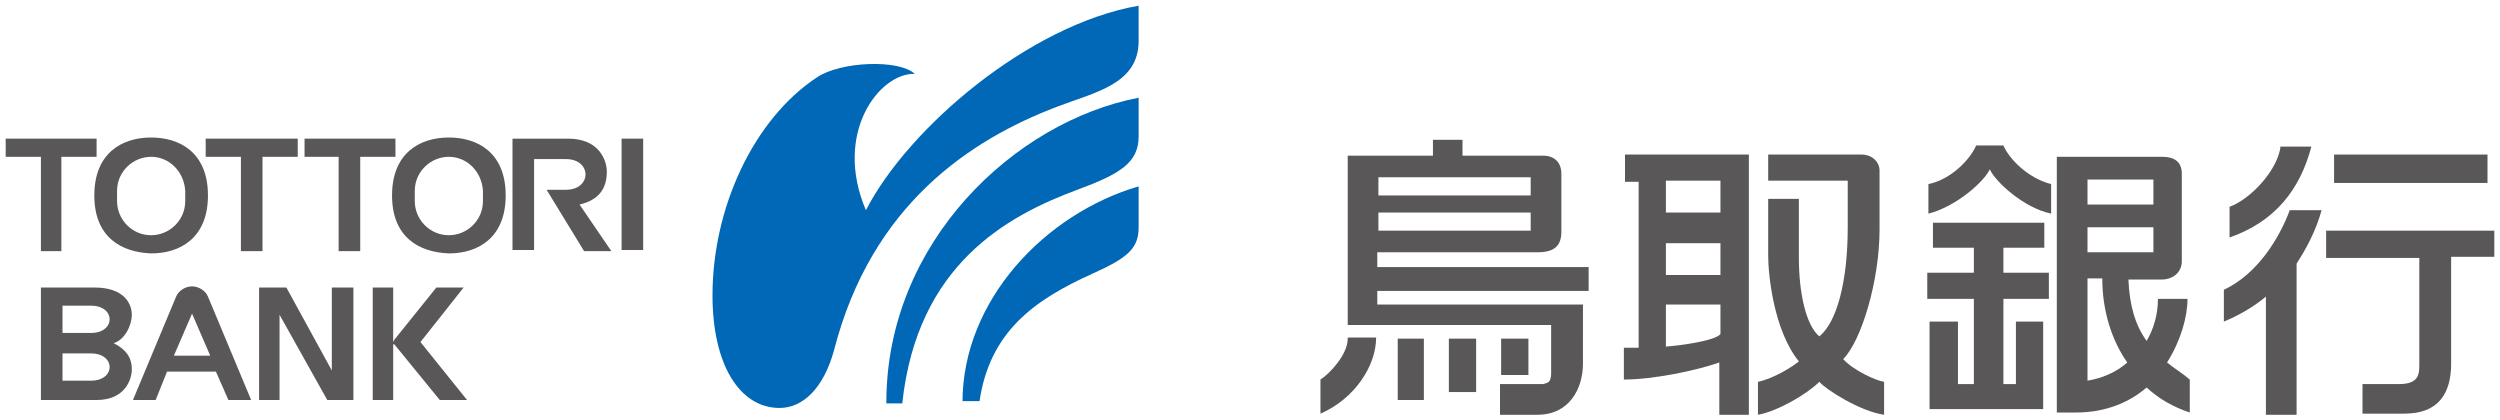
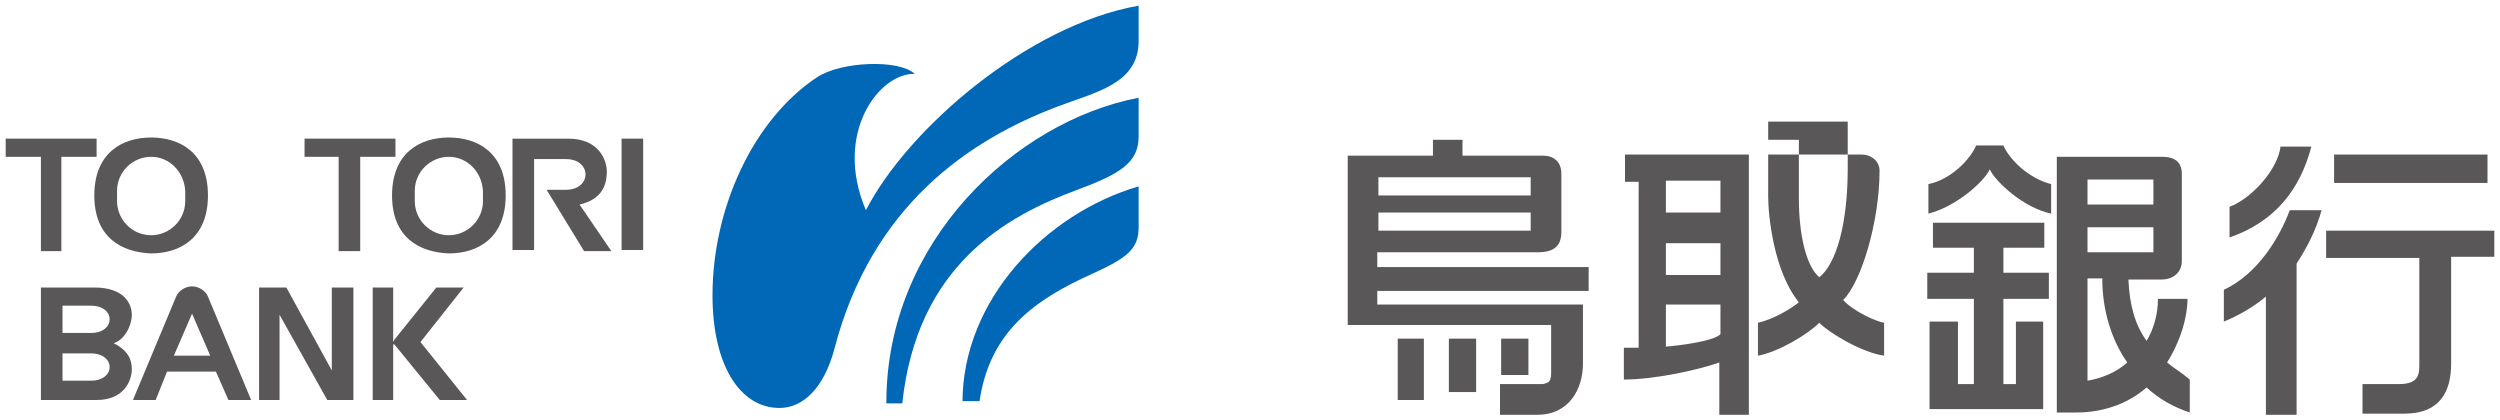
<svg xmlns="http://www.w3.org/2000/svg" version="1.1" id="レイヤー_1" x="0px" y="0px" viewBox="0 0 220 37" style="enable-background:new 0 0 220 37;" xml:space="preserve">
  <style type="text/css">
	.st0{fill:#595757;}
	.st1{fill:#0068B6;}
</style>
  <g id="レイヤー_1_00000180352823861973278320000010310112503379862181_">
</g>
  <g>
    <polygon class="st0" points="8.5,12.2 0.5,12.2 0.5,13.8 3.6,13.8 3.6,22.1 5.4,22.1 5.4,13.8 8.5,13.8  " />
-     <polygon class="st0" points="26.2,12.2 18.1,12.2 18.1,13.8 21.2,13.8 21.2,22.1 23.1,22.1 23.1,13.8 26.2,13.8  " />
    <polygon class="st0" points="34.8,12.2 26.8,12.2 26.8,13.8 29.8,13.8 29.8,22.1 31.7,22.1 31.7,13.8 34.8,13.8  " />
    <rect x="54.7" y="12.2" class="st0" width="1.9" height="9.8" />
    <path class="st0" d="M8.3,17.2L8.3,17.2c0-3.7,2.4-5.1,5-5.1c2.5,0,5,1.3,5,5.1v0c0,3.7-2.4,5.1-5,5.1C10.7,22.2,8.3,20.9,8.3,17.2    M13.3,13.8c-1.6,0-3,1.3-3,3v0.9c0,1.6,1.3,3,3,3c1.6,0,3-1.3,3-3v-0.9C16.2,15.1,14.9,13.8,13.3,13.8" />
    <path class="st0" d="M34.5,17.2L34.5,17.2c0-3.7,2.4-5.1,5-5.1c2.5,0,5,1.3,5,5.1v0c0,3.7-2.4,5.1-5,5.1   C36.9,22.2,34.5,20.9,34.5,17.2 M39.5,13.8c-1.6,0-3,1.3-3,3v0.9c0,1.6,1.3,3,3,3c1.6,0,3-1.3,3-3v-0.9   C42.4,15.1,41.1,13.8,39.5,13.8" />
    <path class="st0" d="M51,18c1.7-0.4,2.4-1.4,2.4-2.9c0-0.9-0.6-2.9-3.4-2.9h-3h-0.6h-1.3v9.8h1.9V14h2.8c2.3,0,2.3,2.7,0,2.7h-1.7   l3.3,5.4h2.4L51,18z" />
    <path class="st0" d="M11.6,32.5c0,0.9-0.6,2.7-3.1,2.7h-3H5H3.6v-9.9H5h0.5h2.8c2.7,0,3.3,1.5,3.3,2.4c0,0.9-0.6,2.2-1.6,2.5   C11.4,30.9,11.6,31.8,11.6,32.5 M5.5,29.3H8c2.2,0,2.2-2.4,0-2.4H5.5V29.3z M5.5,33.5H8c2.2,0,2.2-2.4,0-2.4H5.5V33.5z" />
    <path class="st0" d="M20.1,35.2h2l-3.8-9.1c-0.2-0.5-0.8-0.9-1.4-0.9c-0.6,0-1.2,0.4-1.4,0.9l-3.8,9.1h2l1-2.5H19L20.1,35.2z    M15.3,31.3l1.6-3.7l1.6,3.7H15.3z" />
    <polygon class="st0" points="29.2,25.3 29.2,32.6 25.2,25.3 24.6,25.3 23.8,25.3 22.8,25.3 22.8,35.2 24.6,35.2 24.6,27.7    28.8,35.2 29.2,35.2 29.8,35.2 31.1,35.2 31.1,25.3  " />
    <polygon class="st0" points="37,30.1 40.8,25.3 38.4,25.3 34.7,29.9 34.6,30.1 34.6,29.9 34.6,25.3 32.8,25.3 32.8,35.2 34.6,35.2    34.6,30.3 34.7,30.3 38.7,35.2 41.1,35.2  " />
    <path class="st1" d="M80.5,6.5c-1.4-1.3-6.5-1.1-8.6,0.3c-5.6,3.7-9.2,11.5-9.2,19.2c0,6.1,2.4,9.9,5.9,9.9c2.1,0,3.9-1.8,4.8-5.1   C76.7,18,85.4,12.3,93,9.4c3.4-1.3,7.2-2,7.2-5.8V0.5c-9.7,1.7-20.3,10.8-24,18C73.3,11.7,77.4,6.4,80.5,6.5" />
    <path class="st1" d="M78,35.4c0-14.1,11.3-24.7,22.2-26.8V12c0,2.3-1.6,3.3-5.4,4.7c-6.2,2.3-14.1,6.6-15.4,18.8H78z" />
    <path class="st1" d="M84.7,35.4c0-9,7.3-16.6,15.5-19v3.6c0,1.9-1,2.7-4.1,4.1c-5.1,2.3-9,5.1-9.9,11.2H84.7z" />
    <path class="st0" d="M128.7,12.3v1.4h7.1c1,0,1.6,0.6,1.6,1.6v5.1c0,1.3-0.7,1.8-2.1,1.8h-14.1v1.3h18.6v2.1h-18.6v1.2h18.1V32   c0,2.2-1.2,4.5-4,4.5H132v-2.7h3.7c0,0,0.3,0,0.6-0.2c0.2-0.2,0.2-0.7,0.2-0.7v-4.3h-17.9V13.7h7.5v-1.4H128.7z M134.7,18.7h-13.4   v1.6h13.4V18.7z M134.7,15.6h-13.4v1.6h13.4V15.6z" />
-     <path class="st0" d="M118.6,29.8c0,1.4-1.6,3.1-2.4,3.6v3c3-1.3,4.9-4.2,4.9-6.7H118.6z" />
    <rect x="123" y="29.8" class="st0" width="2.3" height="5.4" />
    <rect x="127.5" y="29.8" class="st0" width="2.4" height="4.7" />
    <rect x="132.1" y="29.8" class="st0" width="2.4" height="3.2" />
    <path class="st0" d="M153.9,13.6v22.9h-2.6v-4.6c-2,0.7-5.8,1.5-8.4,1.5v-2.8h1.3V16H143v-2.4H153.9z M151.4,15.9h-4.8v2.8h4.8   V15.9z M151.4,21.4h-4.8v2.8h4.8V21.4z M151.4,26.8h-4.8v3.7c1.3-0.1,4.3-0.5,4.8-1.1V26.8z" />
-     <path class="st0" d="M155.7,13.6h8.1c1,0,1.6,0.7,1.6,1.4v5.2c0,4.5-1.6,9.8-3.2,11.4c0.9,1,2.9,1.9,3.6,2v2.9   c-2.1-0.3-5.1-2.2-5.7-2.9c-1.1,1.1-3.7,2.6-5.4,2.9v-2.9c1.4-0.3,3-1.3,3.6-1.8c-2.2-2.7-2.7-7.6-2.7-9.3v-5h2.7v5.2   c0,3,0.6,5.9,1.8,6.9c1.5-1.2,2.5-4.7,2.5-9.6v-4.1h-7V13.6z" />
+     <path class="st0" d="M155.7,13.6h8.1c1,0,1.6,0.7,1.6,1.4c0,4.5-1.6,9.8-3.2,11.4c0.9,1,2.9,1.9,3.6,2v2.9   c-2.1-0.3-5.1-2.2-5.7-2.9c-1.1,1.1-3.7,2.6-5.4,2.9v-2.9c1.4-0.3,3-1.3,3.6-1.8c-2.2-2.7-2.7-7.6-2.7-9.3v-5h2.7v5.2   c0,3,0.6,5.9,1.8,6.9c1.5-1.2,2.5-4.7,2.5-9.6v-4.1h-7V13.6z" />
    <path class="st0" d="M176.3,12.8c0.5,1.2,2.2,2.9,4.2,3.4v2.6c-2.4-0.5-4.9-2.8-5.4-3.9c-0.5,1.1-3,3.3-5.4,3.9v-2.6   c2-0.4,3.7-2.2,4.2-3.4H176.3z" />
    <polygon class="st0" points="176.3,26.3 180.3,26.3 180.3,24 176.3,24 176.3,21.8 179.9,21.8 179.9,19.6 170.1,19.6 170.1,21.8    173.7,21.8 173.7,24 169.6,24 169.6,26.3 173.7,26.3 173.7,33.8 172.3,33.8 172.3,28.3 169.8,28.3 169.8,36 170.6,36 172.3,36    177.4,36 178.7,36 179.8,36 179.8,28.3 177.4,28.3 177.4,33.8 176.3,33.8  " />
    <path class="st0" d="M190.7,31.9c1.2-1.9,1.8-4,1.8-5.6h-2.6c0,1.4-0.4,2.7-1,3.7c-1-1.4-1.5-3.1-1.6-5.4h2.9   c1.1,0,1.8-0.7,1.8-1.6v-7.7c0-1.1-0.7-1.5-1.7-1.5H181v22.5h1.7c2.6,0,4.7-0.9,6.2-2.2c1.1,1,2.3,1.7,3.8,2.2v-2.9   C192,32.8,191.3,32.4,190.7,31.9 M183.7,15.8h5.8V18h-5.8V15.8z M183.7,20h5.8v2.2h-5.8V20z M183.7,33.5v-9h1.3   c0,2.8,0.8,5.4,2.2,7.4C186.2,32.8,184.9,33.3,183.7,33.5" />
    <path class="st0" d="M200.7,12.8c-0.2,2.1-2.6,4.7-4.5,5.4v2.7c4-1.4,6.2-4.2,7.2-8H200.7z" />
    <path class="st0" d="M204.3,18.5h-2.8c-0.9,2.4-2.8,5.6-5.8,7v2.8c1.2-0.5,2.5-1.2,3.7-2.2v10.4h2.7V23.2   C203,21.8,203.8,20.3,204.3,18.5" />
    <rect x="205.4" y="13.6" class="st0" width="13.5" height="2.5" />
    <path class="st0" d="M219.5,20.3h-14.8v2.4h8.2V32c0,0.9,0,1.8-1.8,1.8h-3.2v2.6h3.7c3,0,4.1-1.8,4.1-4.4v-9.4h3.8V20.3z" />
  </g>
</svg>